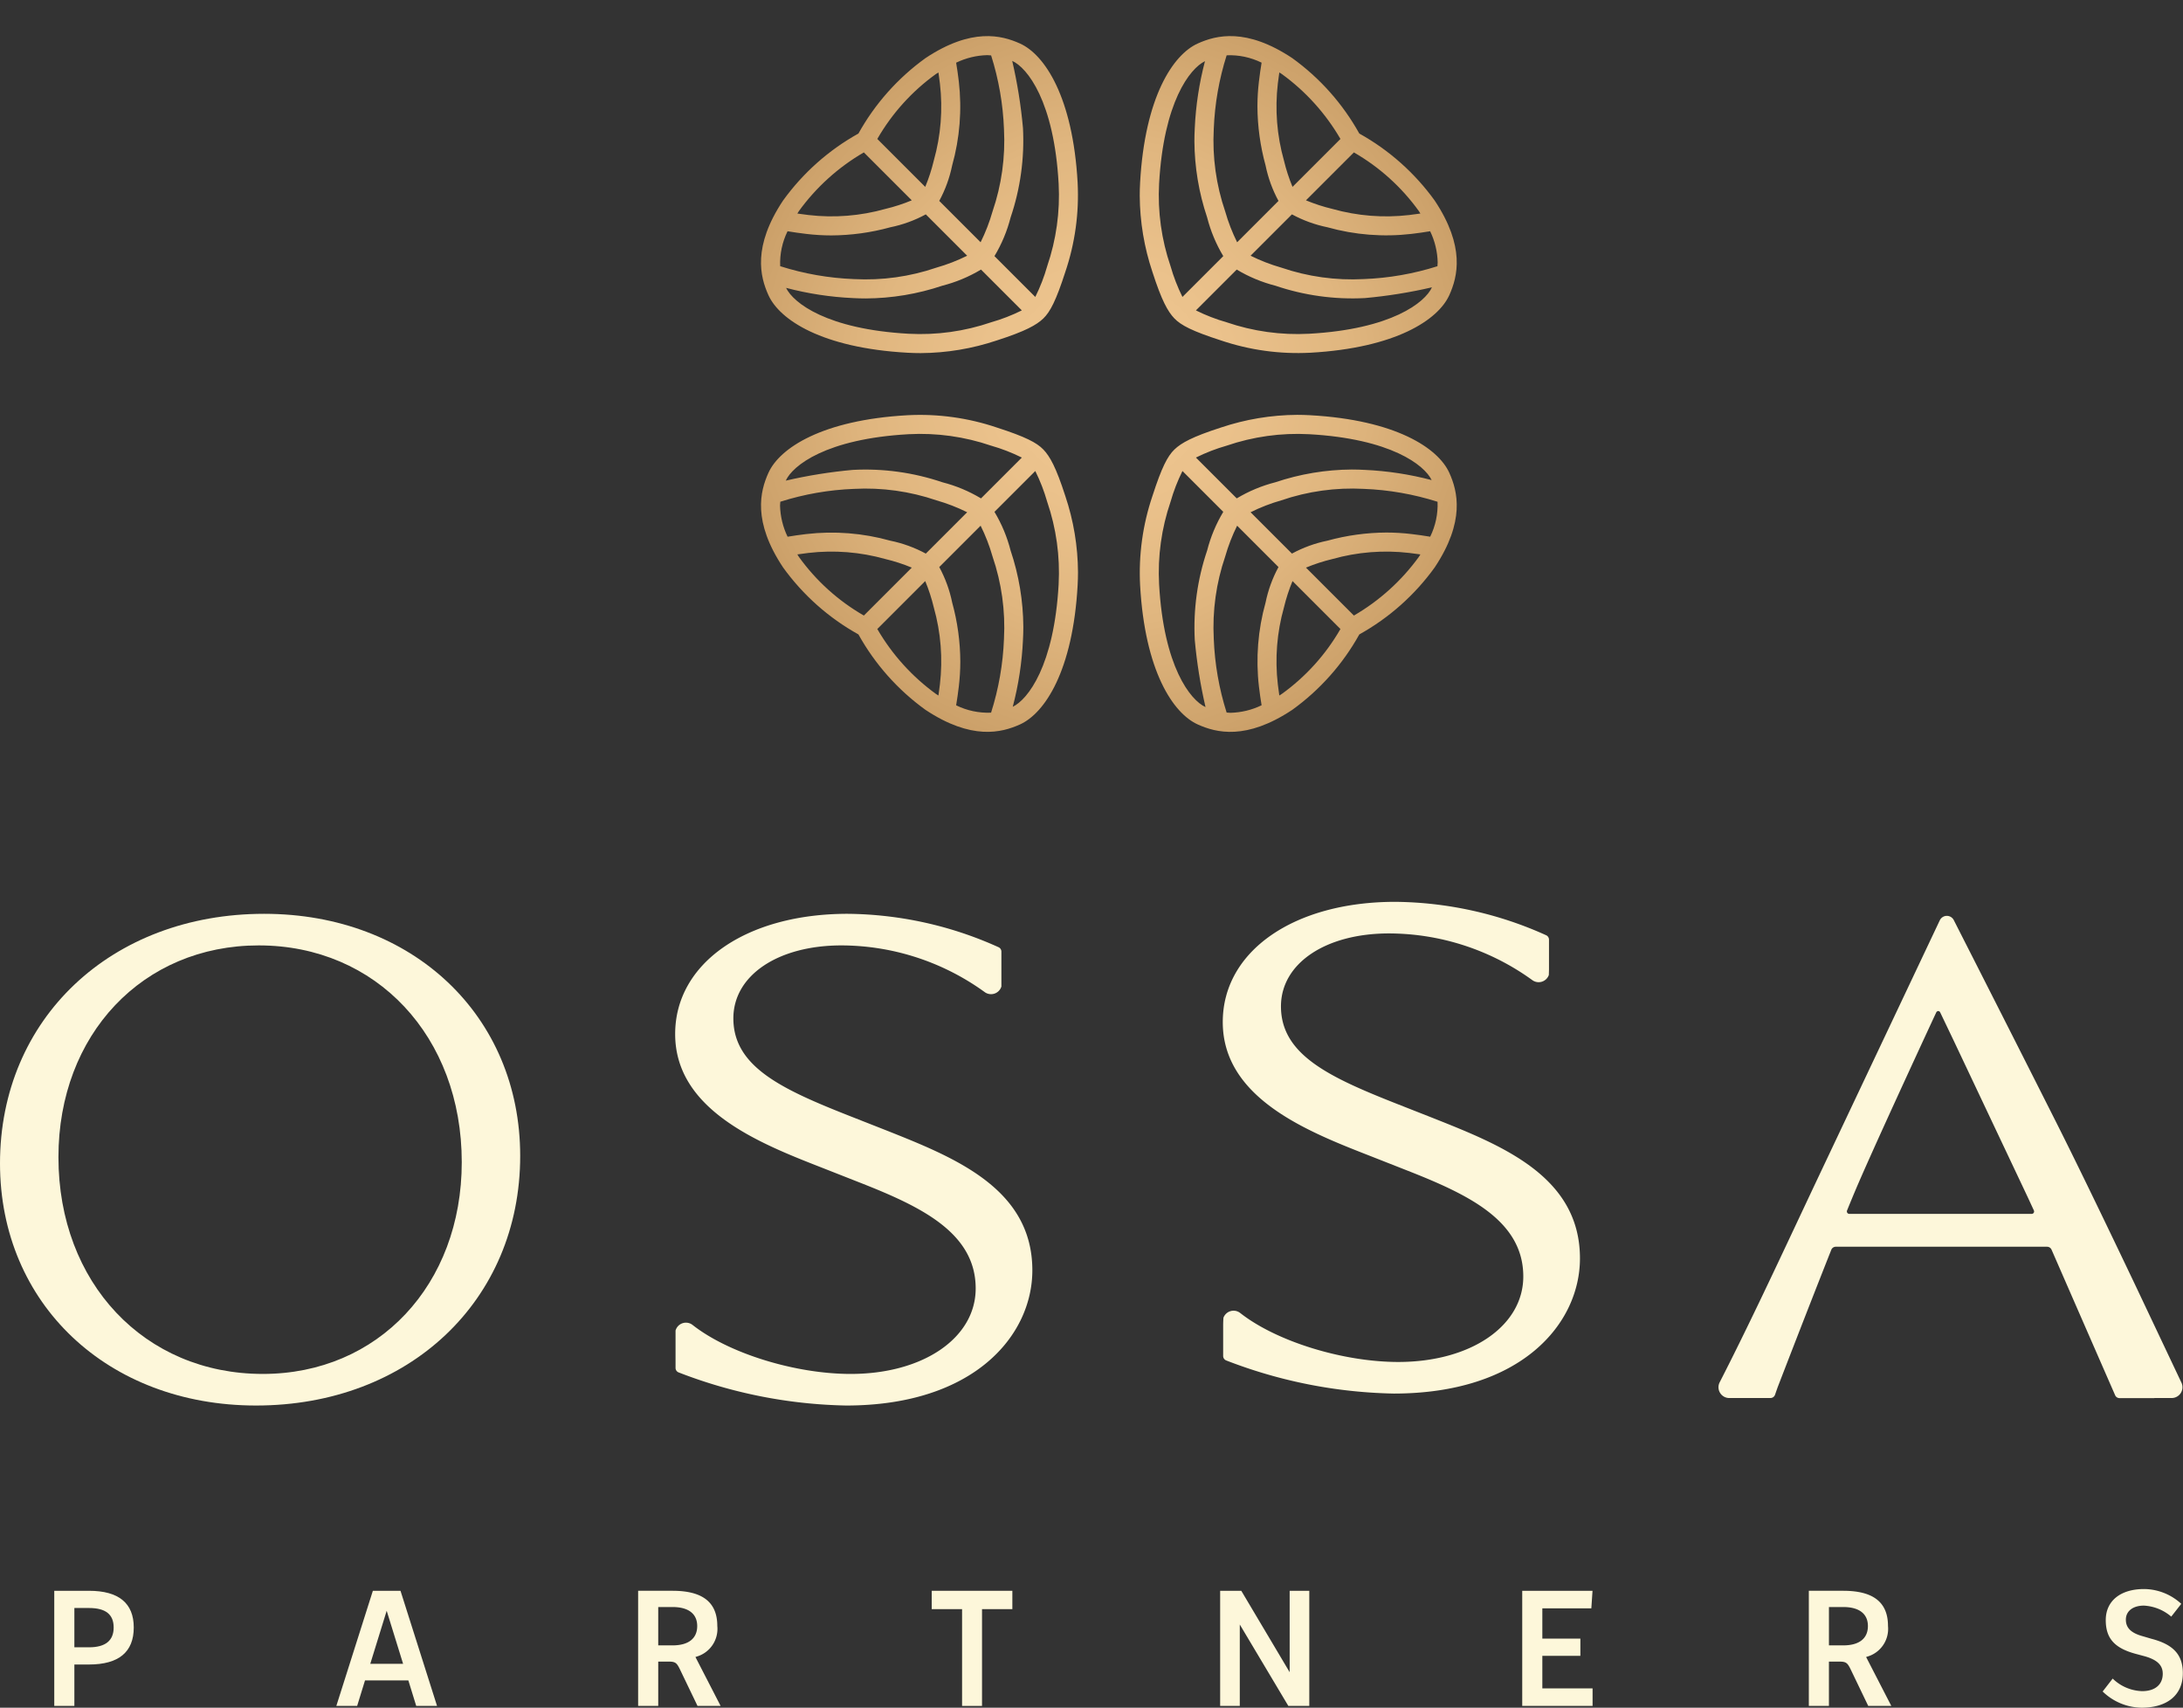
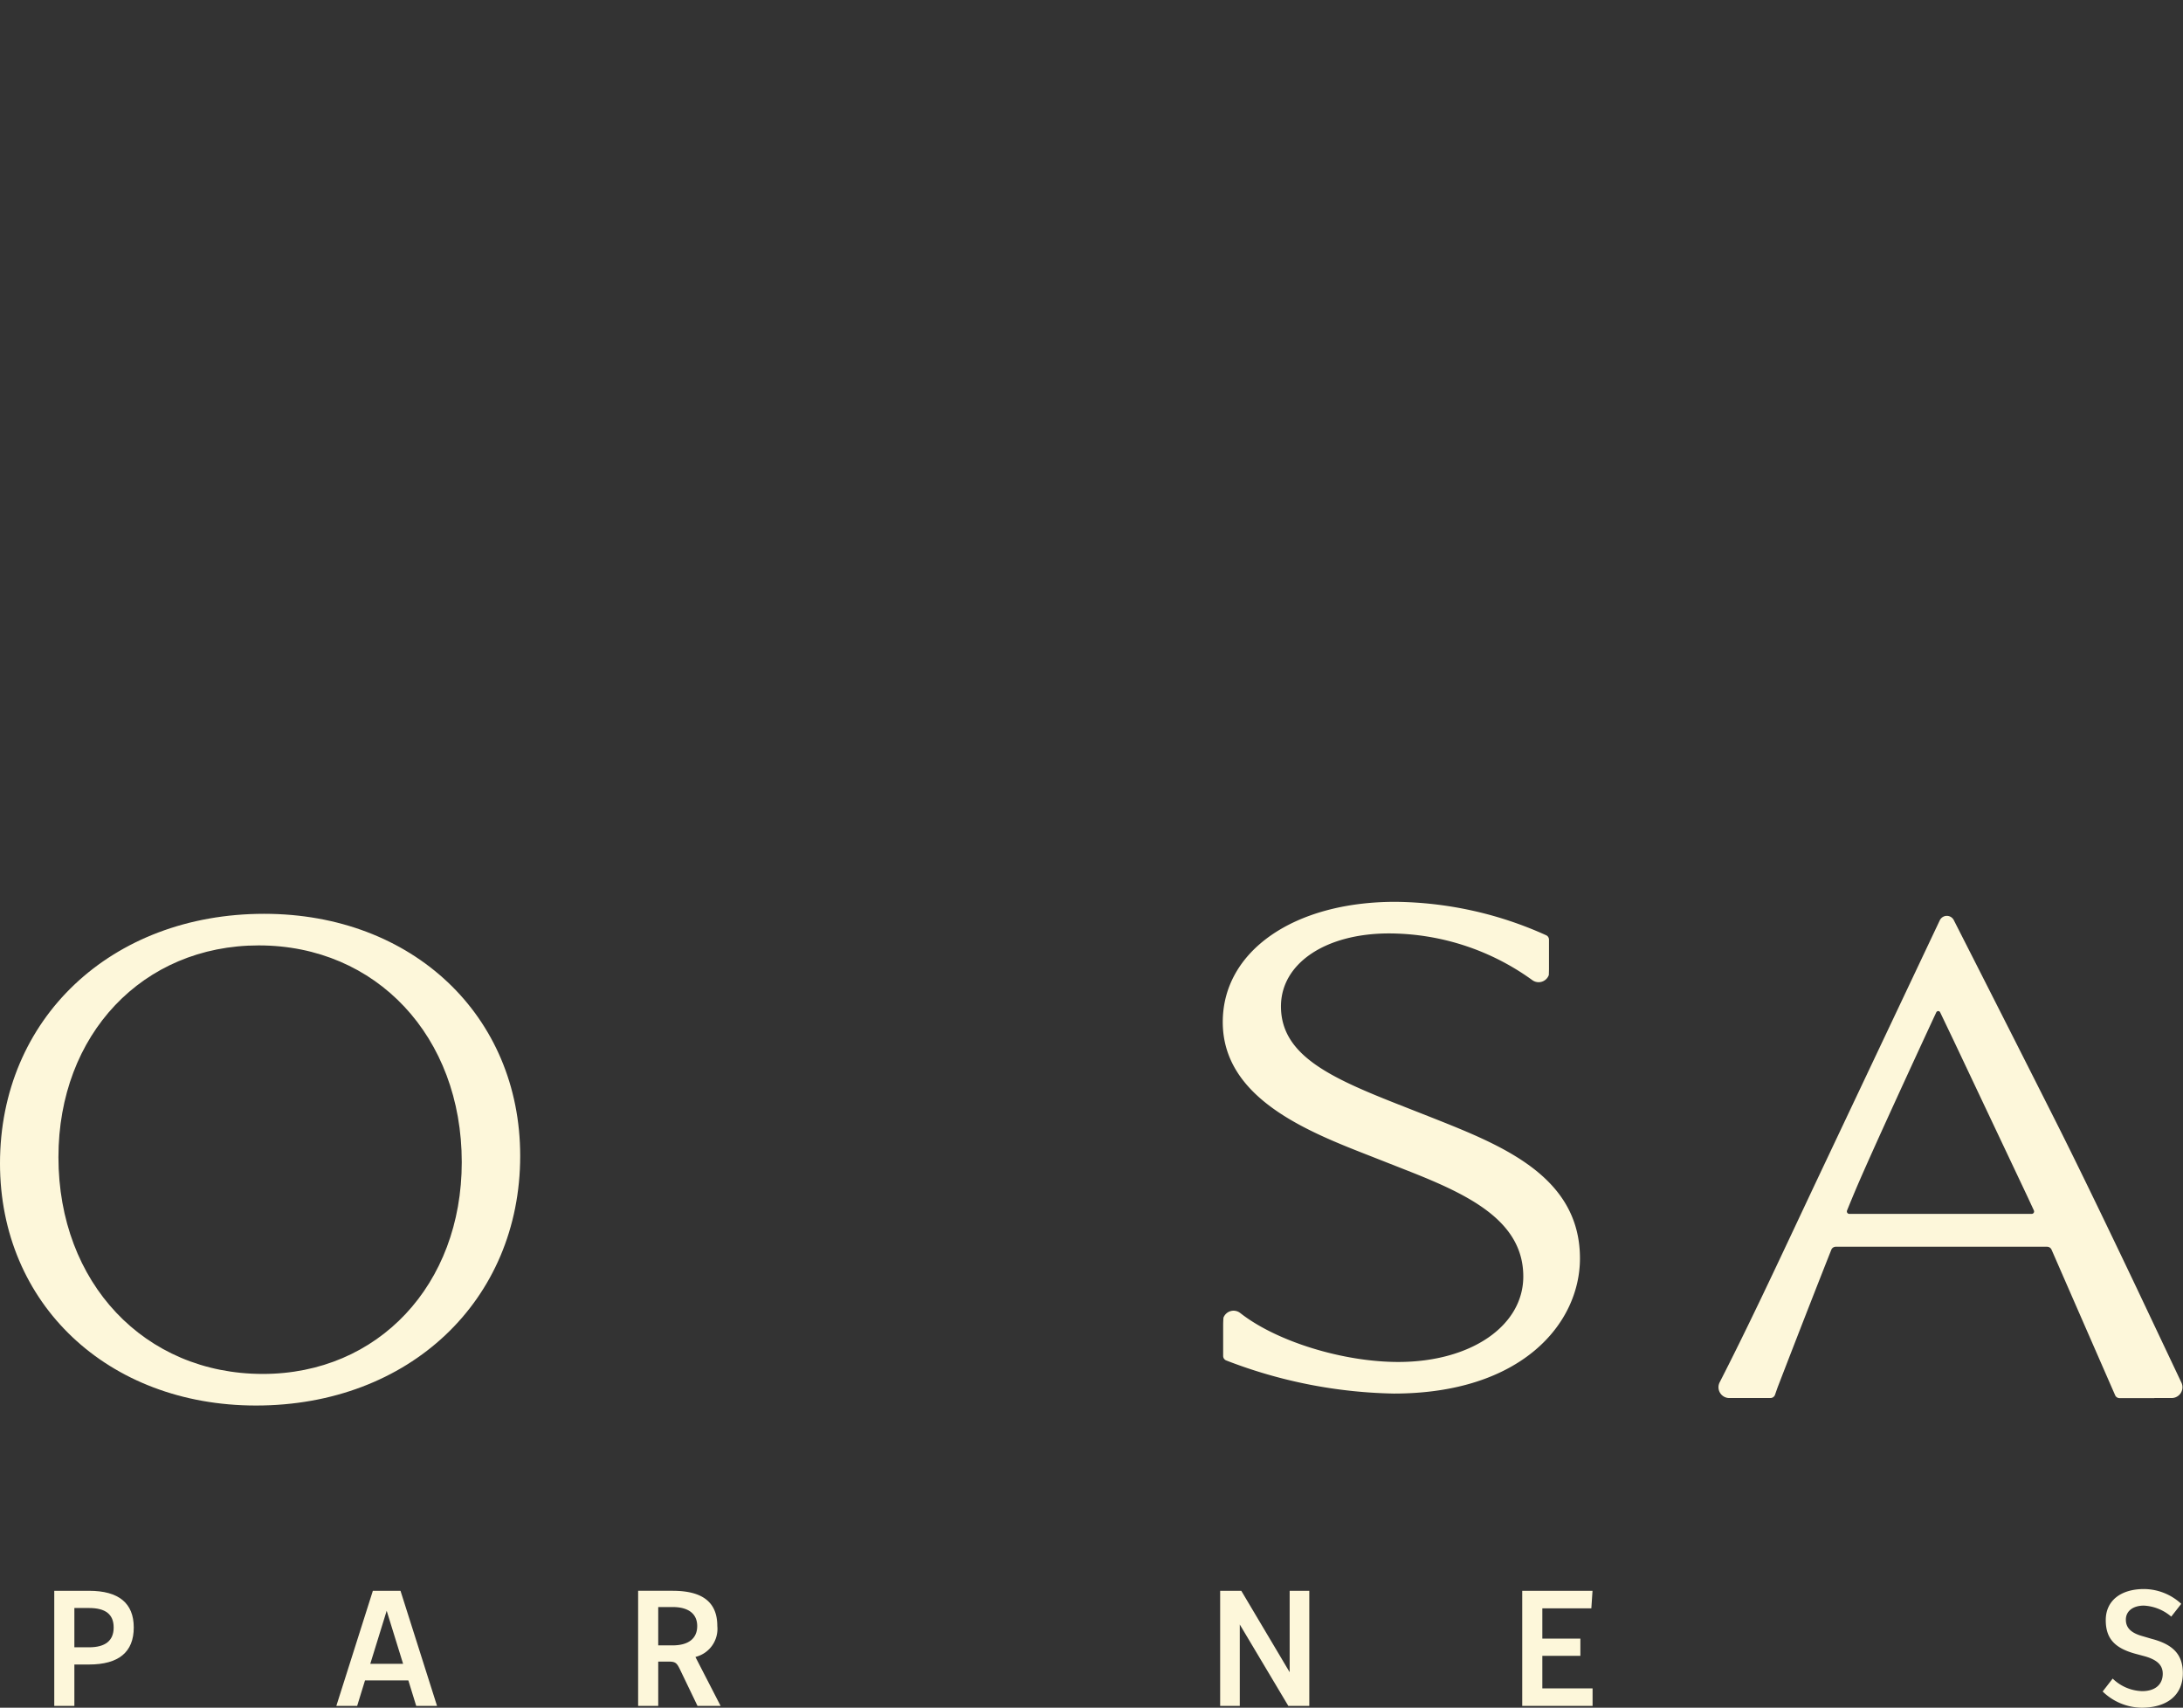
<svg xmlns="http://www.w3.org/2000/svg" id="Layer_1" data-name="Layer 1" viewBox="0 0 252.77 197.732">
  <rect x="0" y="0" width="252.77" height="197.732" fill="#333333" stroke="none" />
  <defs>
    <clipPath id="clip-path">
-       <path id="logoMark_CompoundPathItem_" data-name="logoMark &lt;CompoundPathItem&gt;" d="M124.779,21.149c-.552-9.902-3.806-14.813-6.668-16.107-2.148-.971-5.62-1.853-10.951,1.689a26.828,26.828,0,0,0-7.763,8.731,26.834,26.834,0,0,0-8.731,7.763c-3.542,5.332-2.66,8.804-1.689,10.951,1.294,2.862,6.205,6.116,16.106,6.668q.763.043,1.516.043a28.238,28.238,0,0,0,8.839-1.474c3.295-1.063,4.575-1.776,5.368-2.538.795-.765,1.478-2.076,2.541-5.37A27.767,27.767,0,0,0,124.779,21.149ZM114.762,6.415a32.282,32.282,0,0,1,1.488,8.525,25.341,25.341,0,0,1-1.328,9.556,20.779,20.779,0,0,1-1.377,3.555l-4.789-4.789a14.86,14.86,0,0,0,1.495-4.11,25.262,25.262,0,0,0,.769-9.726c-.087-.755-.193-1.471-.308-2.167a8.762,8.762,0,0,1,3.604-.874C114.472,6.387,114.614,6.405,114.762,6.415Zm-6.382,2.15a2.686,2.686,0,0,1,.282-.176c.061.42.12.846.172,1.291a22.97,22.97,0,0,1-.708,8.903,20.144,20.144,0,0,1-.993,3.056l-5.549-5.55A24.011,24.011,0,0,1,108.379,8.565Zm-8.355,9.082,5.549,5.549a20.127,20.127,0,0,1-3.055.993,22.965,22.965,0,0,1-8.903.708c-.446-.051-.872-.11-1.292-.172.06-.095.114-.185.178-.281A24.467,24.467,0,0,1,100.025,17.646Zm-8.834,9.129c.697.115,1.415.222,2.172.309a24.858,24.858,0,0,0,2.896.174,26.187,26.187,0,0,0,6.83-.942,14.849,14.849,0,0,0,4.11-1.496l4.789,4.789a20.759,20.759,0,0,1-3.555,1.377,25.295,25.295,0,0,1-9.556,1.328,32.251,32.251,0,0,1-8.539-1.493A8.366,8.366,0,0,1,91.191,26.775Zm23.572,10.541a25.307,25.307,0,0,1-9.556,1.328c-9.438-.526-13.337-3.556-14.188-5.313a36.991,36.991,0,0,0,7.735,1.182q.762.043,1.516.042a28.238,28.238,0,0,0,8.839-1.474,16.771,16.771,0,0,0,4.482-1.869l4.727,4.727A20.774,20.774,0,0,1,114.763,37.316Zm6.49-6.489a20.759,20.759,0,0,1-1.377,3.555l-4.727-4.727a16.762,16.762,0,0,0,1.87-4.481,27.766,27.766,0,0,0,1.431-10.355,57.195,57.195,0,0,0-1.245-7.77c1.746.79,4.844,4.675,5.376,14.223A25.339,25.339,0,0,1,121.252,30.827Zm10.761,36.945c.552,9.902,3.806,14.813,6.668,16.108,2.148.971,5.62,1.853,10.951-1.69a26.828,26.828,0,0,0,7.763-8.731,26.834,26.834,0,0,0,8.731-7.763c3.542-5.332,2.66-8.804,1.689-10.951-1.294-2.862-6.205-6.116-16.106-6.668q-.762-.043-1.516-.043a28.241,28.241,0,0,0-8.839,1.474c-3.294,1.063-4.575,1.776-5.368,2.538-.795.765-1.478,2.076-2.541,5.37A27.764,27.764,0,0,0,132.013,67.772Zm10.017,14.733a32.281,32.281,0,0,1-1.488-8.525A25.342,25.342,0,0,1,141.87,64.424a20.783,20.783,0,0,1,1.377-3.555l4.789,4.789a14.86,14.86,0,0,0-1.495,4.11,25.262,25.262,0,0,0-.769,9.726c.087.755.193,1.471.308,2.167a8.76,8.76,0,0,1-3.604.874C142.321,82.534,142.179,82.516,142.031,82.506Zm6.383-2.15a2.652,2.652,0,0,1-.282.176c-.061-.42-.12-.846-.172-1.291a22.971,22.971,0,0,1,.708-8.903,20.144,20.144,0,0,1,.993-3.056l5.549,5.55A24.012,24.012,0,0,1,148.413,80.356Zm8.354-9.082-5.549-5.549a20.123,20.123,0,0,1,3.055-.993,22.966,22.966,0,0,1,8.903-.708c.446.051.872.11,1.292.172-.06.095-.114.185-.177.281A24.47,24.47,0,0,1,156.768,71.275Zm8.834-9.129c-.697-.115-1.415-.222-2.172-.309a24.856,24.856,0,0,0-2.896-.174,26.187,26.187,0,0,0-6.83.942,14.844,14.844,0,0,0-4.11,1.496l-4.789-4.789a20.75,20.75,0,0,1,3.555-1.377,25.297,25.297,0,0,1,9.556-1.328A32.259,32.259,0,0,1,166.455,58.1,8.366,8.366,0,0,1,165.601,62.146ZM142.03,51.605a25.306,25.306,0,0,1,9.556-1.328c9.438.526,13.337,3.556,14.188,5.313a36.991,36.991,0,0,0-7.735-1.182q-.762-.042-1.516-.043a28.238,28.238,0,0,0-8.839,1.474,16.768,16.768,0,0,0-4.482,1.869l-4.727-4.727A20.779,20.779,0,0,1,142.03,51.605Zm-6.49,6.489a20.759,20.759,0,0,1,1.377-3.555l4.727,4.727a16.764,16.764,0,0,0-1.87,4.481,27.767,27.767,0,0,0-1.431,10.355,57.195,57.195,0,0,0,1.245,7.77c-1.746-.79-4.844-4.675-5.376-14.223A25.339,25.339,0,0,1,135.54,58.094ZM105.085,48.078c-9.902.552-14.813,3.806-16.107,6.668-.971,2.148-1.853,5.62,1.69,10.951a26.83,26.83,0,0,0,8.731,7.763A26.836,26.836,0,0,0,107.16,82.19c5.332,3.542,8.804,2.66,10.951,1.689,2.862-1.294,6.116-6.205,6.668-16.107q.043-.762.043-1.516a28.238,28.238,0,0,0-1.474-8.839c-1.063-3.295-1.776-4.575-2.538-5.368-.765-.795-2.076-1.478-5.37-2.541A27.766,27.766,0,0,0,105.085,48.078ZM90.351,58.095a32.282,32.282,0,0,1,8.525-1.488,25.343,25.343,0,0,1,9.556,1.328,20.792,20.792,0,0,1,3.555,1.377l-4.789,4.789a14.859,14.859,0,0,0-4.11-1.495,25.261,25.261,0,0,0-9.726-.768c-.755.087-1.471.193-2.167.308a8.76,8.76,0,0,1-.874-3.604C90.322,58.385,90.341,58.243,90.351,58.095Zm2.15,6.382a2.67,2.67,0,0,1-.176-.282c.42-.061.846-.12,1.291-.172a22.97,22.97,0,0,1,8.903.708,20.144,20.144,0,0,1,3.056.993l-5.549,5.549A24.009,24.009,0,0,1,92.501,64.478Zm9.082,8.355,5.549-5.549a20.128,20.128,0,0,1,.993,3.055,22.967,22.967,0,0,1,.708,8.903c-.051.446-.111.872-.172,1.292-.094-.061-.185-.114-.281-.178A24.468,24.468,0,0,1,101.582,72.832Zm9.129,8.834c.115-.697.221-1.415.309-2.172a24.855,24.855,0,0,0,.174-2.896,26.188,26.188,0,0,0-.942-6.83,14.84,14.84,0,0,0-1.496-4.109l4.789-4.789a20.759,20.759,0,0,1,1.377,3.555A25.295,25.295,0,0,1,116.25,73.98a32.259,32.259,0,0,1-1.493,8.539A8.367,8.367,0,0,1,110.711,81.666ZM121.252,58.094A25.305,25.305,0,0,1,122.58,67.65c-.526,9.438-3.556,13.337-5.313,14.188a36.984,36.984,0,0,0,1.182-7.735q.042-.762.043-1.516a28.239,28.239,0,0,0-1.474-8.839,16.766,16.766,0,0,0-1.869-4.481l4.727-4.727A20.78,20.78,0,0,1,121.252,58.094Zm-6.489-6.49a20.757,20.757,0,0,1,3.555,1.377l-4.727,4.727a16.766,16.766,0,0,0-4.481-1.87,27.768,27.768,0,0,0-10.355-1.431,57.192,57.192,0,0,0-7.77,1.245c.79-1.747,4.675-4.844,14.223-5.376A25.342,25.342,0,0,1,114.763,51.605Zm36.945-10.761c9.902-.552,14.813-3.806,16.107-6.668.971-2.148,1.853-5.62-1.69-10.951a26.827,26.827,0,0,0-8.731-7.763,26.834,26.834,0,0,0-7.763-8.732c-5.332-3.542-8.804-2.66-10.951-1.689-2.862,1.294-6.116,6.205-6.668,16.106q-.043.762-.042,1.516a28.239,28.239,0,0,0,1.474,8.839c1.063,3.294,1.776,4.575,2.538,5.368.765.795,2.076,1.478,5.37,2.541A27.768,27.768,0,0,0,151.708,40.843ZM166.441,30.826a32.282,32.282,0,0,1-8.525,1.488,25.339,25.339,0,0,1-9.556-1.328,20.783,20.783,0,0,1-3.555-1.377l4.789-4.789a14.859,14.859,0,0,0,4.11,1.495,25.259,25.259,0,0,0,9.726.768c.755-.087,1.471-.193,2.167-.308A8.76,8.76,0,0,1,166.47,30.38C166.47,30.536,166.452,30.678,166.441,30.826Zm-2.15-6.383a2.671,2.671,0,0,1,.176.282c-.42.061-.846.12-1.291.172a22.97,22.97,0,0,1-8.903-.708,20.144,20.144,0,0,1-3.056-.993l5.549-5.549A24.011,24.011,0,0,1,164.292,24.444ZM155.21,16.089l-5.549,5.549a20.135,20.135,0,0,1-.993-3.055,22.966,22.966,0,0,1-.708-8.903c.051-.446.111-.872.172-1.292.095.06.185.114.281.177A24.468,24.468,0,0,1,155.21,16.089Zm-9.129-8.834c-.115.697-.221,1.415-.309,2.172a24.857,24.857,0,0,0-.174,2.896,26.188,26.188,0,0,0,.942,6.83,14.842,14.842,0,0,0,1.496,4.11l-4.789,4.789a20.759,20.759,0,0,1-1.377-3.555,25.295,25.295,0,0,1-1.328-9.556,32.258,32.258,0,0,1,1.493-8.539A8.365,8.365,0,0,1,146.081,7.255ZM135.54,30.827a25.302,25.302,0,0,1-1.328-9.556c.526-9.438,3.556-13.337,5.313-14.188a36.991,36.991,0,0,0-1.182,7.735q-.043.762-.043,1.516a28.239,28.239,0,0,0,1.474,8.839,16.77,16.77,0,0,0,1.869,4.482l-4.727,4.727A20.777,20.777,0,0,1,135.54,30.827Zm6.489,6.49a20.774,20.774,0,0,1-3.555-1.377l4.727-4.727a16.764,16.764,0,0,0,4.481,1.87,27.766,27.766,0,0,0,10.355,1.431,57.198,57.198,0,0,0,7.77-1.245c-.791,1.747-4.675,4.844-14.223,5.376A25.343,25.343,0,0,1,142.03,37.317Z" style="fill: none" />
-     </clipPath>
+       </clipPath>
    <radialGradient id="radial-gradient" cx="128.38" cy="44.326" r="44.326" gradientUnits="userSpaceOnUse">
      <stop offset="0" stop-color="#efc690" />
      <stop offset="0.308" stop-color="#ebc28c" />
      <stop offset="0.628" stop-color="#e0b67f" />
      <stop offset="0.952" stop-color="#cda26b" />
      <stop offset="1" stop-color="#ca9e67" />
    </radialGradient>
  </defs>
  <g id="type">
    <path id="type_CompoundPathItem_" data-name="type &lt;CompoundPathItem&gt;" d="M15.488,188.445c0-2.819-1.743-4.249-5.179-4.249H6.283v13.331H8.611v-4.796h1.698C13.746,192.731,15.488,191.289,15.488,188.445Zm-6.877-2.256h1.698c1.919,0,2.852.738,2.852,2.256,0,1.522-.96,2.294-2.852,2.294H8.611Z" style="fill: #fdf7da" />
    <path id="type_CompoundPathItem_2" data-name="type &lt;CompoundPathItem&gt;" d="M47.283,194.572l.911,2.955H50.605l-4.231-13.331h-3.2l-4.23,13.331h2.41l.911-2.955Zm-2.509-8.063,1.902,6.144H42.874Z" style="fill: #fdf7da" />
    <path id="type_CompoundPathItem_3" data-name="type &lt;CompoundPathItem&gt;" d="M78.692,193.215l2.074,4.312H83.44l-2.916-5.665.112-.037a3.346,3.346,0,0,0,2.422-3.548c0-2.747-1.694-4.082-5.179-4.082H73.889v13.331h2.328v-5.13H77.47C78.189,192.397,78.366,192.561,78.692,193.215Zm-2.476-7.138H77.878c1.839,0,2.852.782,2.852,2.201,0,1.443-1.013,2.238-2.852,2.238H76.216Z" style="fill: #fdf7da" />
-     <polygon id="type_PathItem_" data-name="type &lt;PathItem&gt;" points="117.221 184.196 107.885 184.196 107.885 186.32 111.399 186.32 111.399 197.527 113.708 197.527 113.708 186.32 117.221 186.32 117.221 184.196" style="fill: #fdf7da" />
    <polygon id="type_PathItem_2" data-name="type &lt;PathItem&gt;" points="151.603 197.527 151.603 184.196 149.33 184.196 149.33 193.623 143.728 184.196 141.282 184.196 141.282 197.527 143.555 197.527 143.555 188.101 149.176 197.527 151.603 197.527" style="fill: #fdf7da" />
    <polygon id="type_PathItem_3" data-name="type &lt;PathItem&gt;" points="176.259 184.196 176.259 197.527 184.405 197.527 184.405 195.497 178.587 195.497 178.587 191.728 182.992 191.728 182.992 189.735 178.587 189.735 178.587 186.226 184.262 186.226 184.398 184.196 176.259 184.196" style="fill: #fdf7da" />
-     <path id="type_CompoundPathItem_4" data-name="type &lt;CompoundPathItem&gt;" d="M214.249,193.214l2.074,4.313h2.672l-2.917-5.665.112-.037a3.346,3.346,0,0,0,2.422-3.548c0-2.747-1.693-4.082-5.178-4.082h-3.99v13.331h2.328v-5.13h1.252C213.744,192.397,213.923,192.561,214.249,193.214Zm-2.475-7.137h1.662c1.837,0,2.85.782,2.85,2.201,0,1.443-1.012,2.238-2.85,2.238h-1.662Z" style="fill: #fdf7da" />
    <path id="type_PathItem_4" data-name="type &lt;PathItem&gt;" d="M252.752,193.743c0-2.137-1.089-3.331-3.641-3.992l-.952-.281c-1.386-.37-2.005-.967-2.005-1.935,0-.986.82-1.624,2.089-1.624a5.294,5.294,0,0,1,3.166,1.275l1.16-1.48a6.41,6.41,0,0,0-4.308-1.713c-2.736,0-4.435,1.379-4.435,3.598,0,2.137,1.039,3.278,3.587,3.938l.967.26c1.415.41,2.045,1.03,2.045,2.011,0,1.262-.892,2.015-2.387,2.015a5.103,5.103,0,0,1-3.411-1.454l-1.16,1.495a6.593,6.593,0,0,0,4.515,1.877C250.97,197.732,252.752,196.241,252.752,193.743Z" style="fill: #fdf7da" />
    <path id="type_CompoundPathItem_5" data-name="type &lt;CompoundPathItem&gt;" d="M30.587,105.809C12.864,105.809,0,117.964,0,134.711c0,16.244,12.468,28.033,29.646,28.033,17.723,0,30.587-12.155,30.587-28.902C60.233,117.598,47.765,105.809,30.587,105.809Zm-.627,3.658c13.621,0,23.507,10.556,23.507,25.099,0,14.208-9.688,24.52-23.037,24.52-13.711,0-23.663-10.556-23.663-25.099C6.766,119.779,16.521,109.467,29.96,109.467Z" style="fill: #fdf7da" />
    <path id="type_PathItem_5" data-name="type &lt;PathItem&gt;" d="M165.989,129.482l-4.414-1.737c-7.759-3.067-13.252-5.667-13.252-11.215,0-4.976,5.152-8.45,12.528-8.45a28.404,28.404,0,0,1,16.55,5.389,1.25,1.25,0,0,0,1.939-.576s.018-.617.018-.63v-3.455a.561.561,0,0,0-.32-.514,43.231,43.231,0,0,0-17.481-3.872c-11.76,0-19.973,5.723-19.973,13.918,0,8.836,9.852,12.686,17.043,15.496l4.416,1.737c7.029,2.768,13.339,5.787,13.339,12.229,0,5.735-6.086,9.898-14.471,9.898-6.432,0-14.13-2.384-18.304-5.668a1.25,1.25,0,0,0-1.942.541s-.035.37-.035.906v3.517a.559.559,0,0,0,.35.527,56.433,56.433,0,0,0,19.401,3.836c14.816,0,21.563-8.115,21.563-15.655C182.943,136.22,173.938,132.641,165.989,129.482Z" style="fill: #fdf7da" />
-     <path id="type_PathItem_6" data-name="type &lt;PathItem&gt;" d="M102.582,130.869l-4.414-1.737c-7.759-3.067-13.252-5.668-13.252-11.215,0-4.976,5.152-8.45,12.528-8.45a28.404,28.404,0,0,1,16.55,5.389,1.25,1.25,0,0,0,1.939-.576l.018-.052v-4.034a.561.561,0,0,0-.32-.514A43.229,43.229,0,0,0,98.15,105.809c-11.76,0-19.973,5.723-19.973,13.918,0,8.836,9.852,12.686,17.043,15.496l4.415,1.737c7.029,2.768,13.339,5.787,13.339,12.229,0,5.735-6.086,9.897-14.471,9.897-6.432,0-14.13-2.384-18.304-5.668a1.25,1.25,0,0,0-1.942.541l-.035.093v4.329a.559.559,0,0,0,.35.527,56.433,56.433,0,0,0,19.401,3.836c14.815,0,21.563-8.115,21.563-15.655C119.537,137.607,110.532,134.028,102.582,130.869Z" style="fill: #fdf7da" />
    <path id="type_CompoundPathItem_6" data-name="type &lt;CompoundPathItem&gt;" d="M252.587,160.091l-5.314-11.229c-2.868-6.024-6.498-13.575-9.131-18.802-4.395-8.724-8.942-17.679-11.918-23.53a.901.901,0,0,0-1.6.006h-.003L210.142,137.145l-1.961,4.168c-2.963,6.305-6.027,12.824-9.06,18.743a1.25,1.25,0,0,0,1.112,1.82l4.764-.001a.558.558,0,0,0,.533-.375c.07-.202.173-.498.293-.841.032-.082,3.421-8.883,6.223-15.946a.563.563,0,0,1,.526-.355l24.458,0a.569.569,0,0,1,.52.342c3.493,8.006,6.664,15.256,7.365,16.858a.549.549,0,0,0,.508.328H249.46l-.003-.01h2a1.25,1.25,0,0,0,1.13-1.785Zm-17.345-19.536h-21.11a.287.287,0,0,1-.26-.397c.362-.89.688-1.678.959-2.32,1.883-4.447,7.407-16.389,9.095-20.03.105-.221.193-.411.271-.579a.265.265,0,0,1,.232-.16.259.259,0,0,1,.224.15c.329.687.964,2.014,1.567,3.276l8.54,18.058q.389.836.744,1.606A.28.28,0,0,1,235.243,140.555Z" style="fill: #fdf7da" />
    <g id="type_GroupItem_" data-name="type &lt;GroupItem&gt;">
      <g style="clip-path: url(#clip-path)">
        <circle id="logoMark_PathItem_" data-name="logoMark &lt;PathItem&gt;" cx="128.38" cy="44.326" r="44.326" style="fill: url(#radial-gradient)" />
      </g>
    </g>
  </g>
</svg>